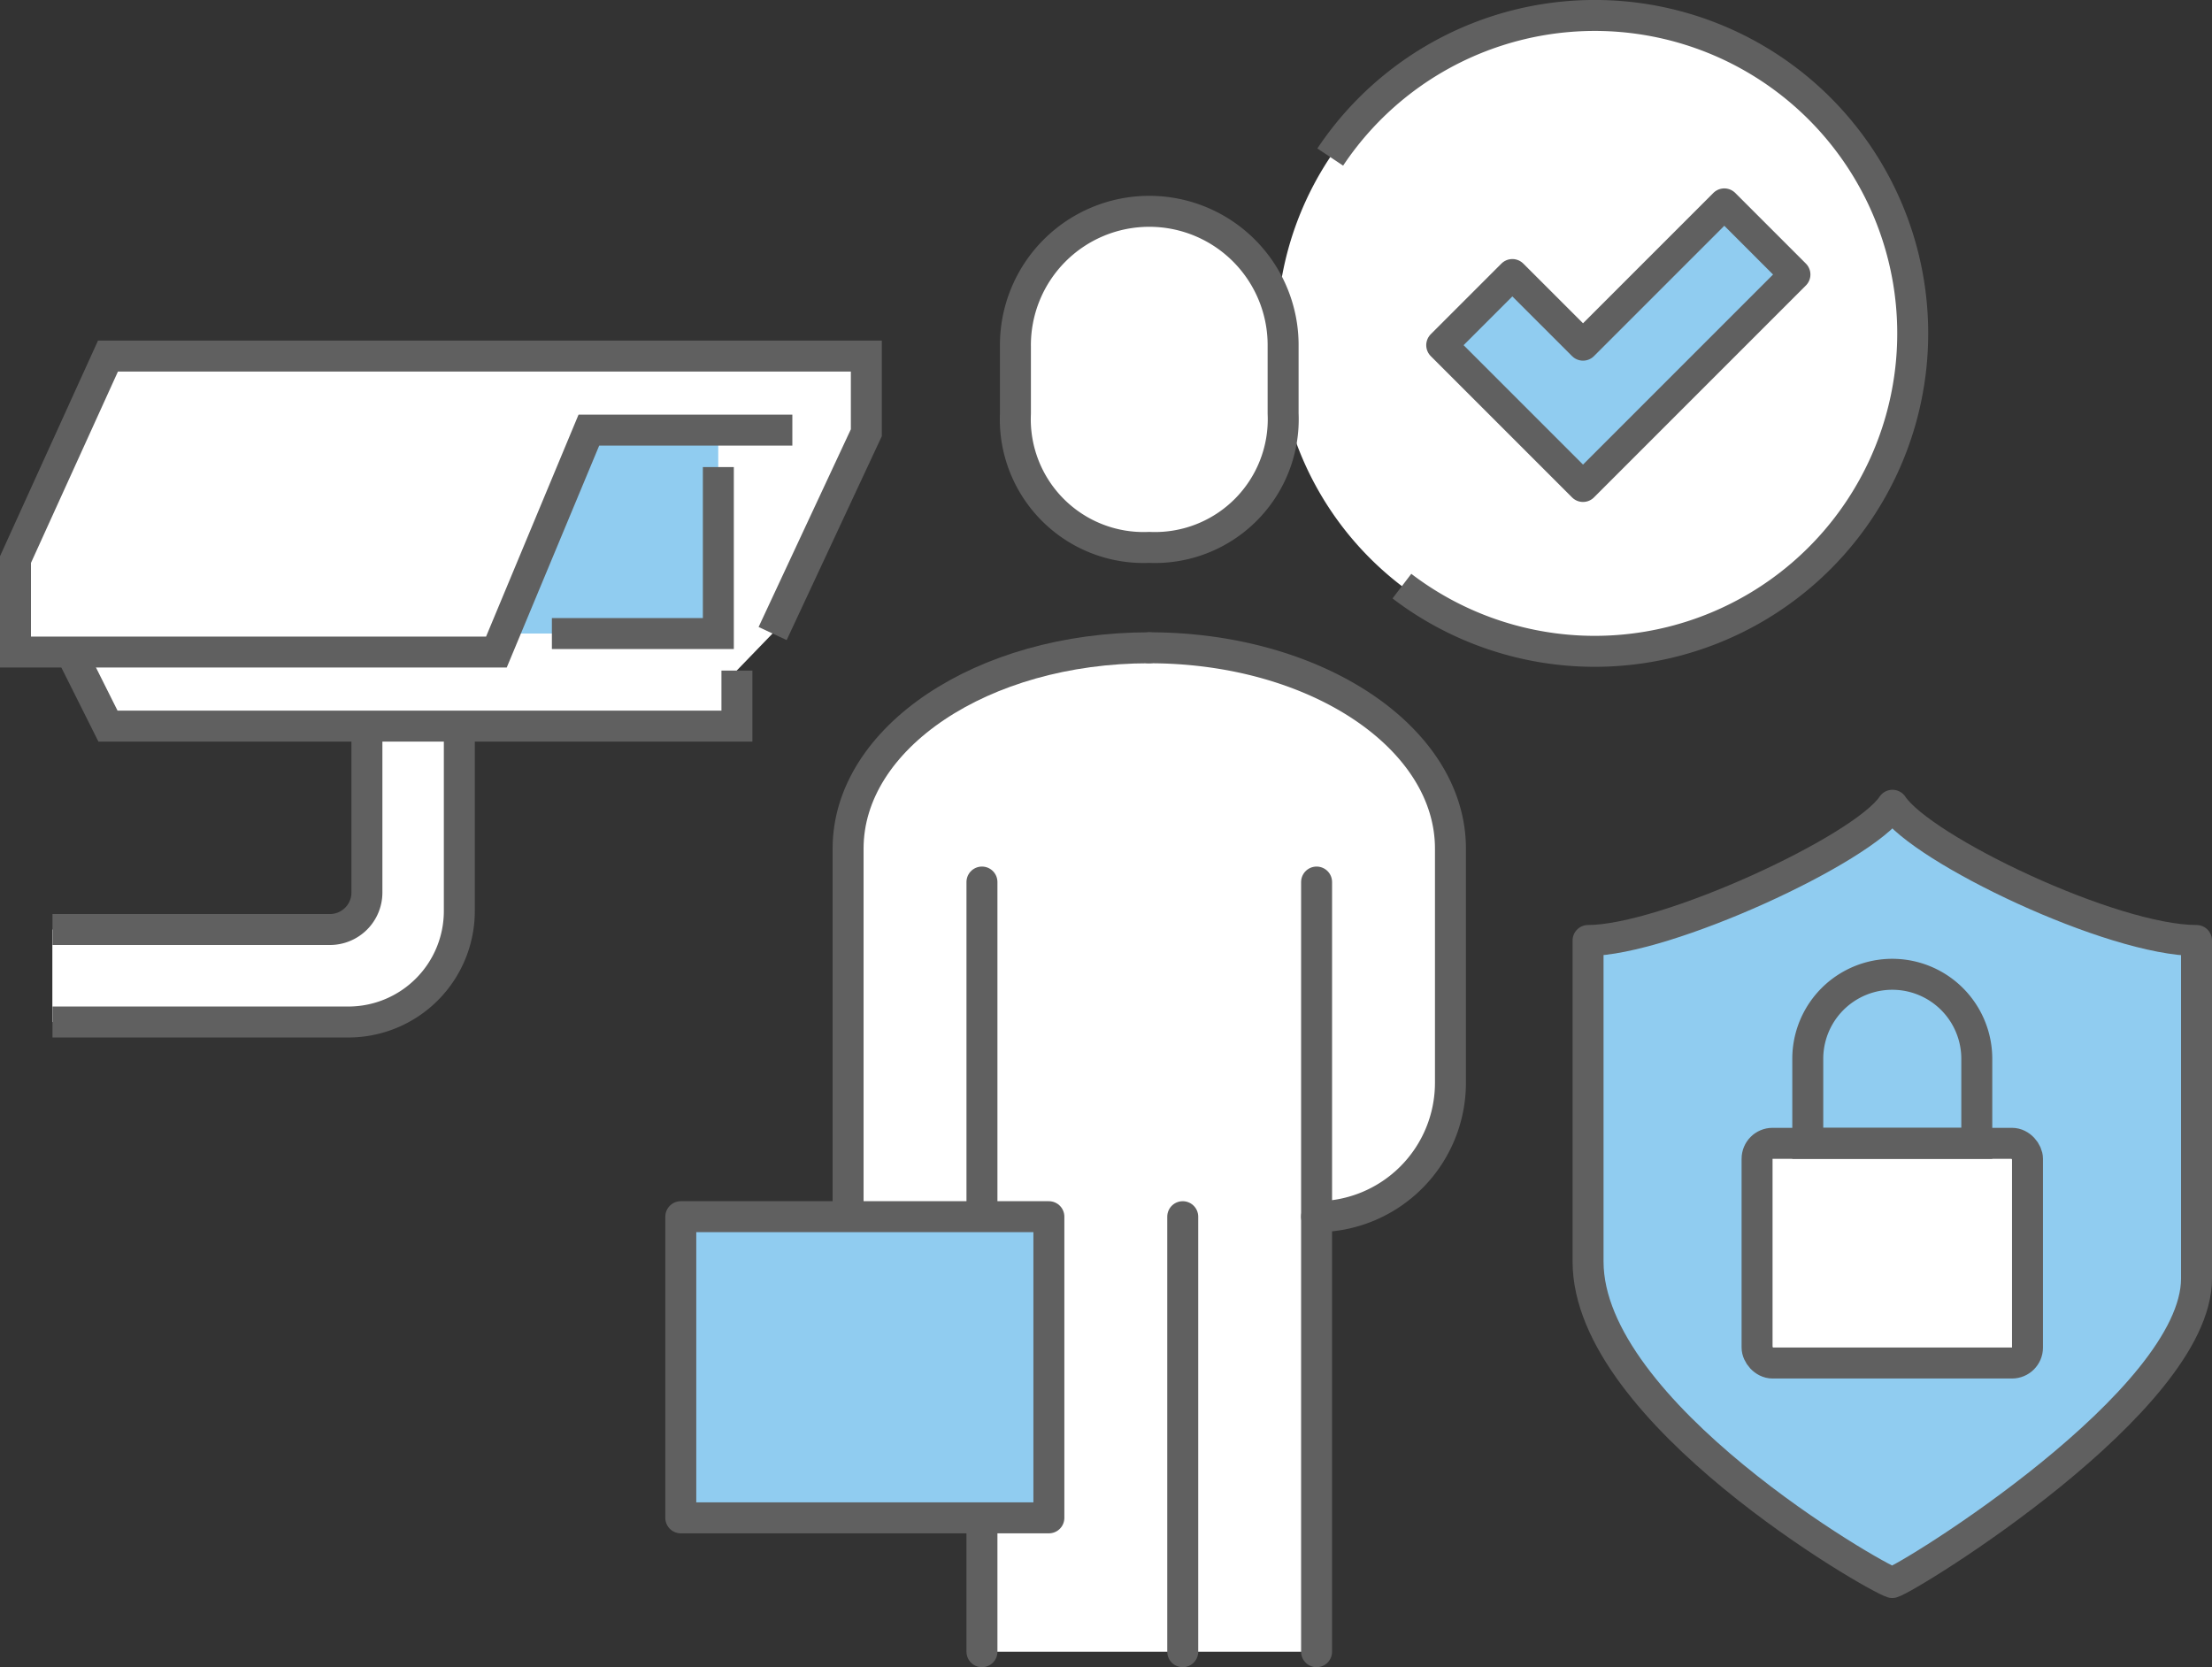
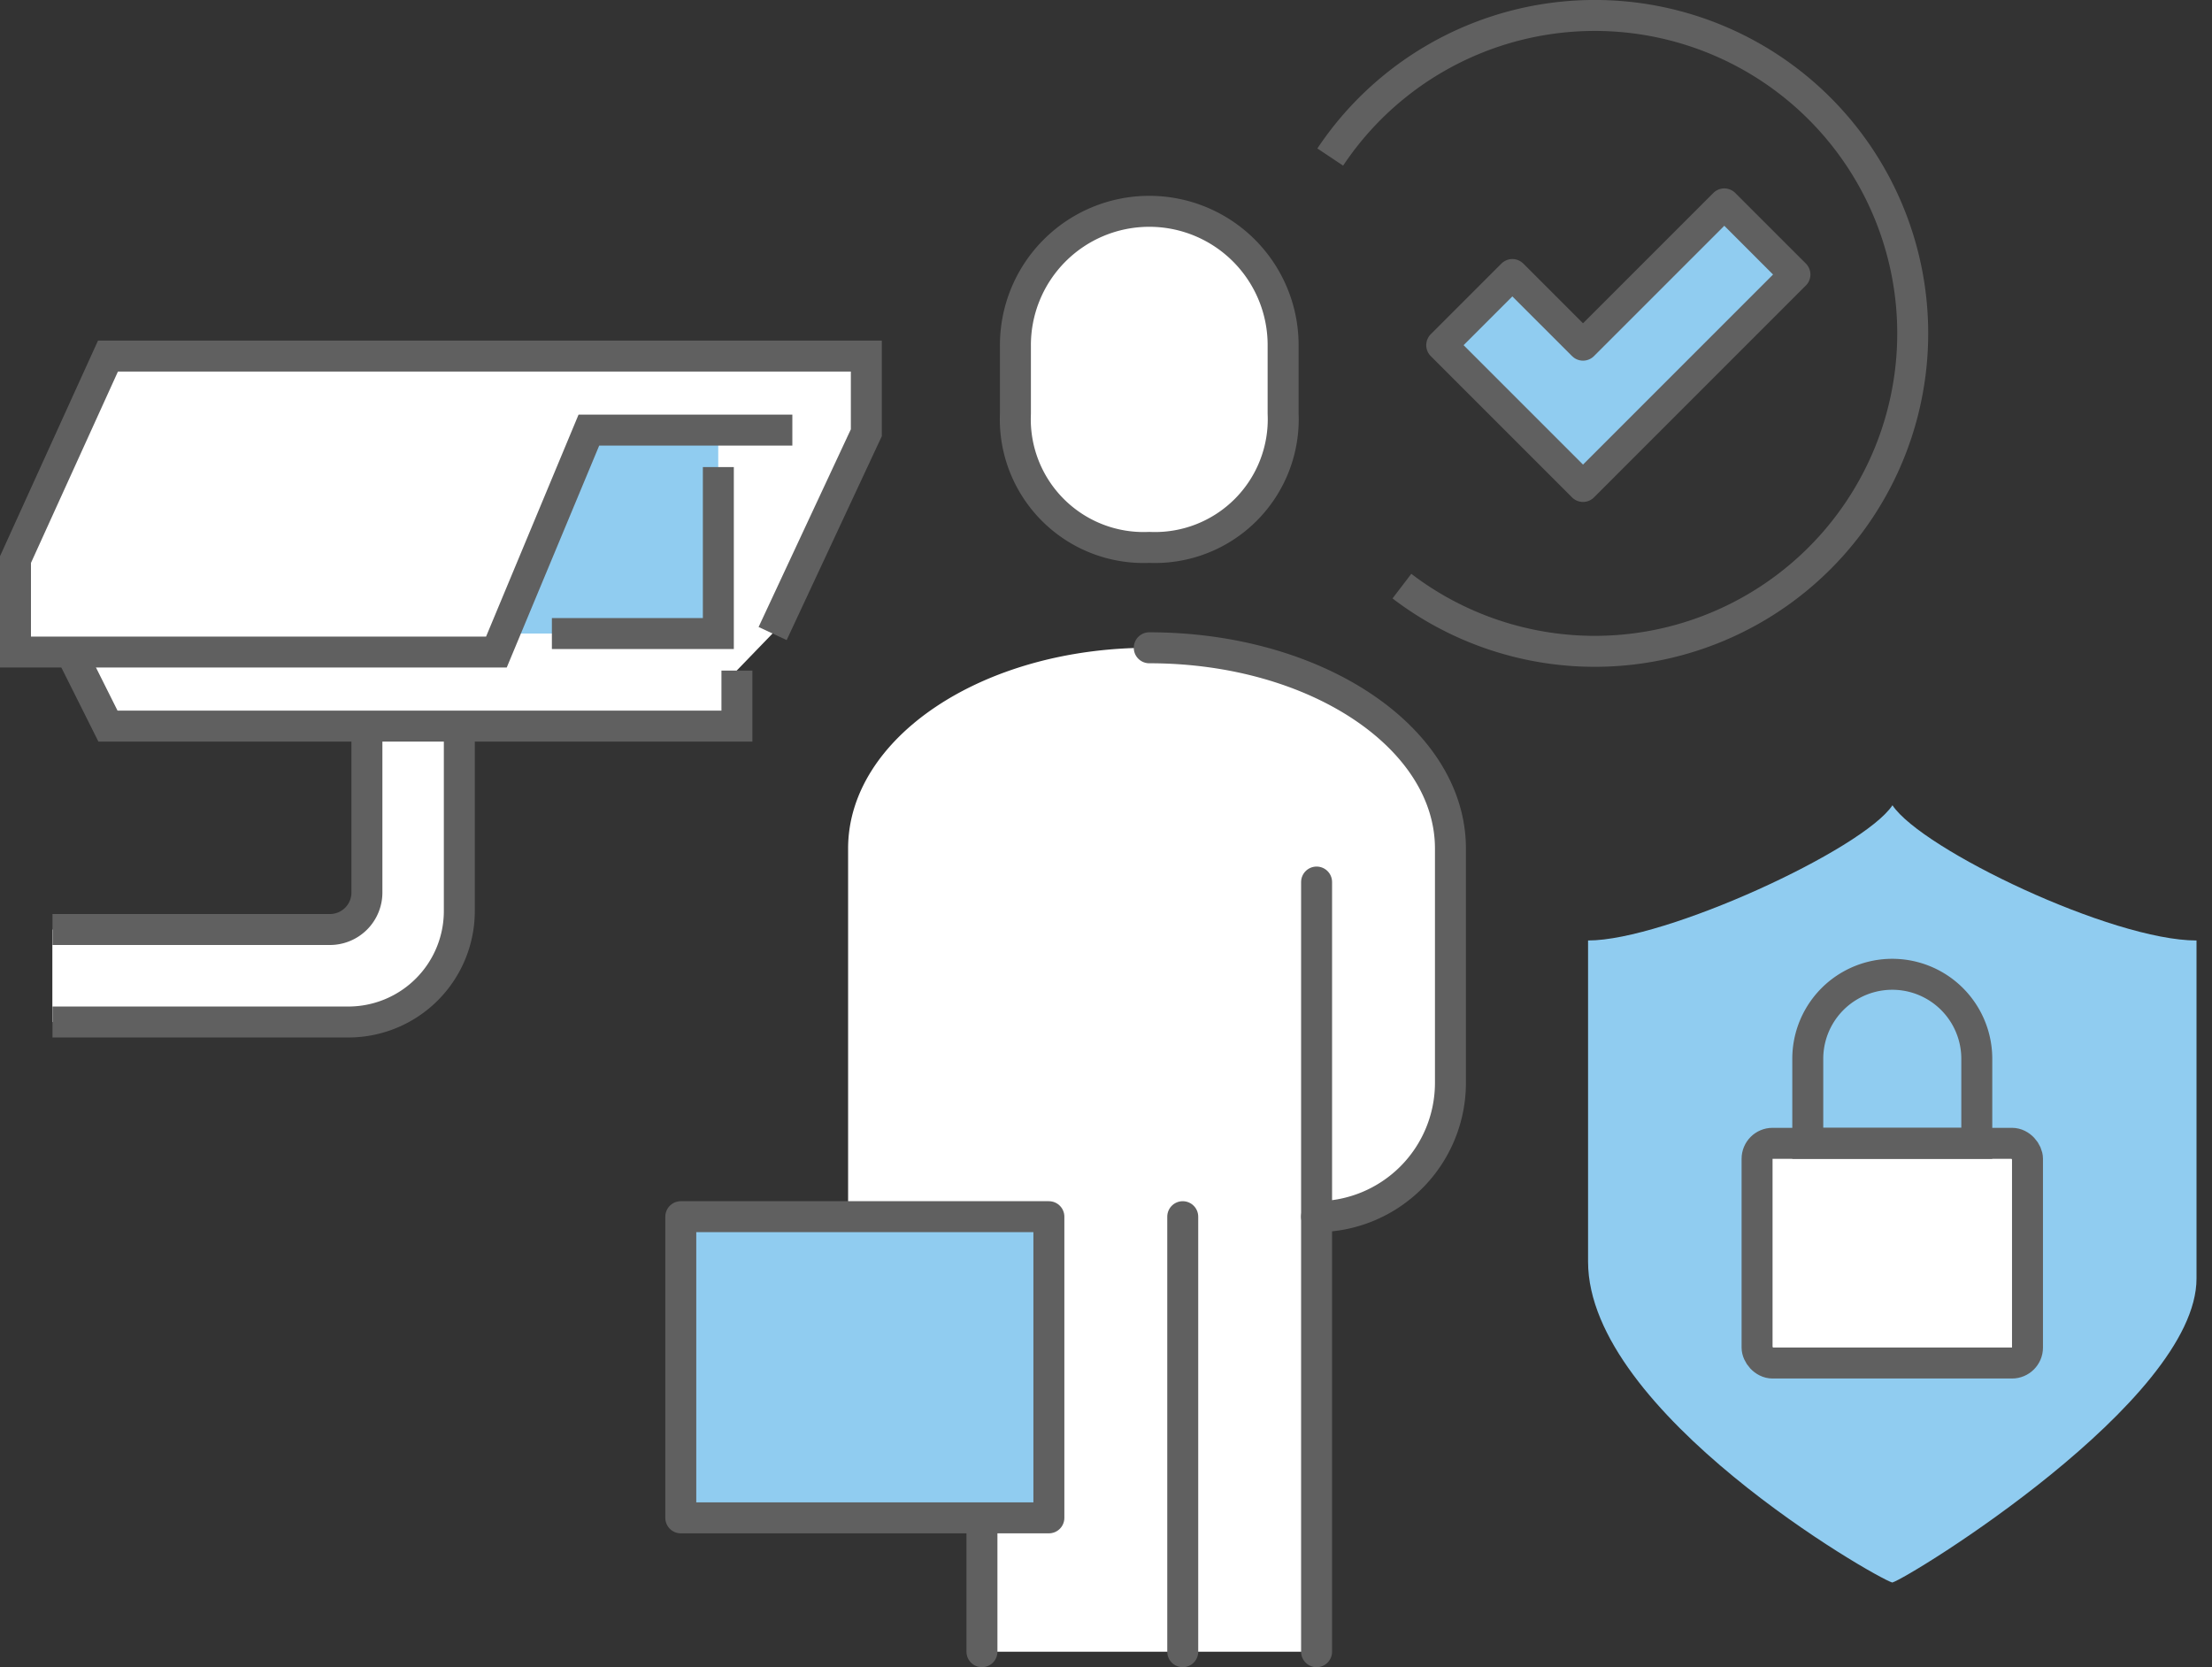
<svg xmlns="http://www.w3.org/2000/svg" height="107.686" viewBox="0 0 142.879 107.686" width="142.879">
  <rect x="0" y="0" width="142.879" height="107.686" fill="#333333" stroke="none" />
  <clipPath id="a">
    <path d="m0 0h142.879v107.686h-142.879z" />
  </clipPath>
  <g clip-path="url(#a)">
-     <path d="m123.546 21.535a20.535 20.535 0 1 1 -20.534-20.535 20.534 20.534 0 0 1 20.534 20.534" fill="#fff" />
    <path d="m74.234 35.357a8.287 8.287 0 0 0 8.646-8.646v-4.323a8.646 8.646 0 1 0 -17.291 0v4.323a8.286 8.286 0 0 0 8.645 8.646" fill="#fff" />
    <path d="m74.235 41.841c-10.808 0-19.454 5.829-19.454 12.969v23.776h-10.807v19.454h19.453v8.646h21.615v-28.1a8.646 8.646 0 0 0 8.647-8.646v-15.13c0-7.14-8.647-12.969-19.454-12.969" fill="#fff" />
    <path d="m111.377 13.169-9.126 9.126-4.564-4.563-4.563 4.563 9.127 9.127 13.689-13.69z" fill="#90ccf0" />
    <g fill="none" stroke="#606060" stroke-linejoin="round" stroke-width="2">
-       <path d="m74.234 41.841c-10.807 0-19.453 5.829-19.453 12.969v23.776" stroke-linecap="round" />
      <path d="m74.234 35.357a8.287 8.287 0 0 0 8.646-8.646v-4.323a8.646 8.646 0 1 0 -17.291 0v4.323a8.286 8.286 0 0 0 8.645 8.646z" />
      <g stroke-linecap="round">
-         <path d="m0 0v21.615" transform="translate(63.427 56.972)" />
        <path d="m74.234 41.841c10.807 0 19.454 5.829 19.454 12.969v15.13a8.647 8.647 0 0 1 -8.647 8.646" />
        <path d="m0 0v49.714" transform="translate(85.042 56.972)" />
        <path d="m0 0v8.646" transform="translate(63.427 98.04)" />
        <path d="m0 0v28.099" transform="translate(76.396 78.587)" />
      </g>
    </g>
    <path d="m0 0h23.776v19.453h-23.776z" fill="#90ccf0" transform="translate(43.974 78.587)" />
    <path d="m0 0h23.776v19.453h-23.776z" fill="none" stroke="#606060" stroke-linejoin="round" stroke-width="2" transform="translate(43.974 78.587)" />
    <path d="m111.377 13.169-9.126 9.126-4.564-4.563-4.563 4.563 9.127 9.127 13.689-13.69z" fill="none" stroke="#606060" stroke-linejoin="round" stroke-width="2" />
    <path d="m85.924 10.144a20.536 20.536 0 1 1 4.629 27.715" fill="none" stroke="#606060" stroke-linejoin="round" stroke-width="2" />
    <path d="m55.951 23h-48.985l-5.974 13.143v5.974h3.584l2.39 4.783h16.726v10.749a2.39 2.39 0 0 1 -2.389 2.39h-17.922v5.973h19.119a7.168 7.168 0 0 0 7.169-7.168v-11.944h17.919v-3.588l2.31-2.39 6.053-12.972z" fill="#fff" />
    <path d="m46.393 27.77-8.363.01-5.3 13.142h13.663z" fill="#90ccf0" />
    <g fill="none" stroke="#606060" stroke-width="2">
      <path d="m47.6 43.312v3.588h-40.626l-2.39-4.779" stroke-miterlimit="10" />
      <path d="m51.18 27.78h-13.142l-5.974 14.337h-31.064v-5.974l5.974-13.143h48.985v4.95l-6.053 12.972" stroke-miterlimit="10" />
      <path d="m46.4 30.169v10.753h-10.752" stroke-miterlimit="10" />
      <path d="m23.7 46.614v11.035a2.389 2.389 0 0 1 -2.39 2.389h-17.92" stroke-miterlimit="10" />
      <path d="m3.389 66.012h19.111a7.169 7.169 0 0 0 7.169-7.169v-12.229" stroke-miterlimit="10" />
    </g>
    <path d="m122.239 52.013c-1.91 2.863-14.658 8.734-19.662 8.734v20.742c0 9.752 18.559 20.421 19.651 20.728 1.092-.308 19.651-11.721 19.651-19.636v-21.834c-5.459 0-17.73-5.871-19.64-8.734" fill="#90ccf0" />
-     <path d="m122.239 52.013c-1.91 2.863-14.658 8.734-19.662 8.734v20.742c0 9.752 18.559 20.421 19.651 20.728 1.092-.308 19.651-11.721 19.651-19.636v-21.834c-5.459 0-17.73-5.871-19.64-8.734z" fill="none" stroke="#606060" stroke-linejoin="round" stroke-width="2" />
    <path d="m129.961 88.04h-15.467a1 1 0 0 1 -1-1v-12.192a1 1 0 0 1 1-1h15.467a1 1 0 0 1 1 1v12.192a1 1 0 0 1 -1 1" fill="#fff" />
    <rect fill="none" height="14.192" rx="1" stroke="#606060" stroke-miterlimit="10" stroke-width="2" transform="translate(113.494 73.848)" width="17.467" />
    <path d="m116.769 68.389a5.458 5.458 0 1 1 10.917 0v5.459h-10.917z" fill="none" stroke="#606060" stroke-miterlimit="10" stroke-width="2" />
  </g>
</svg>